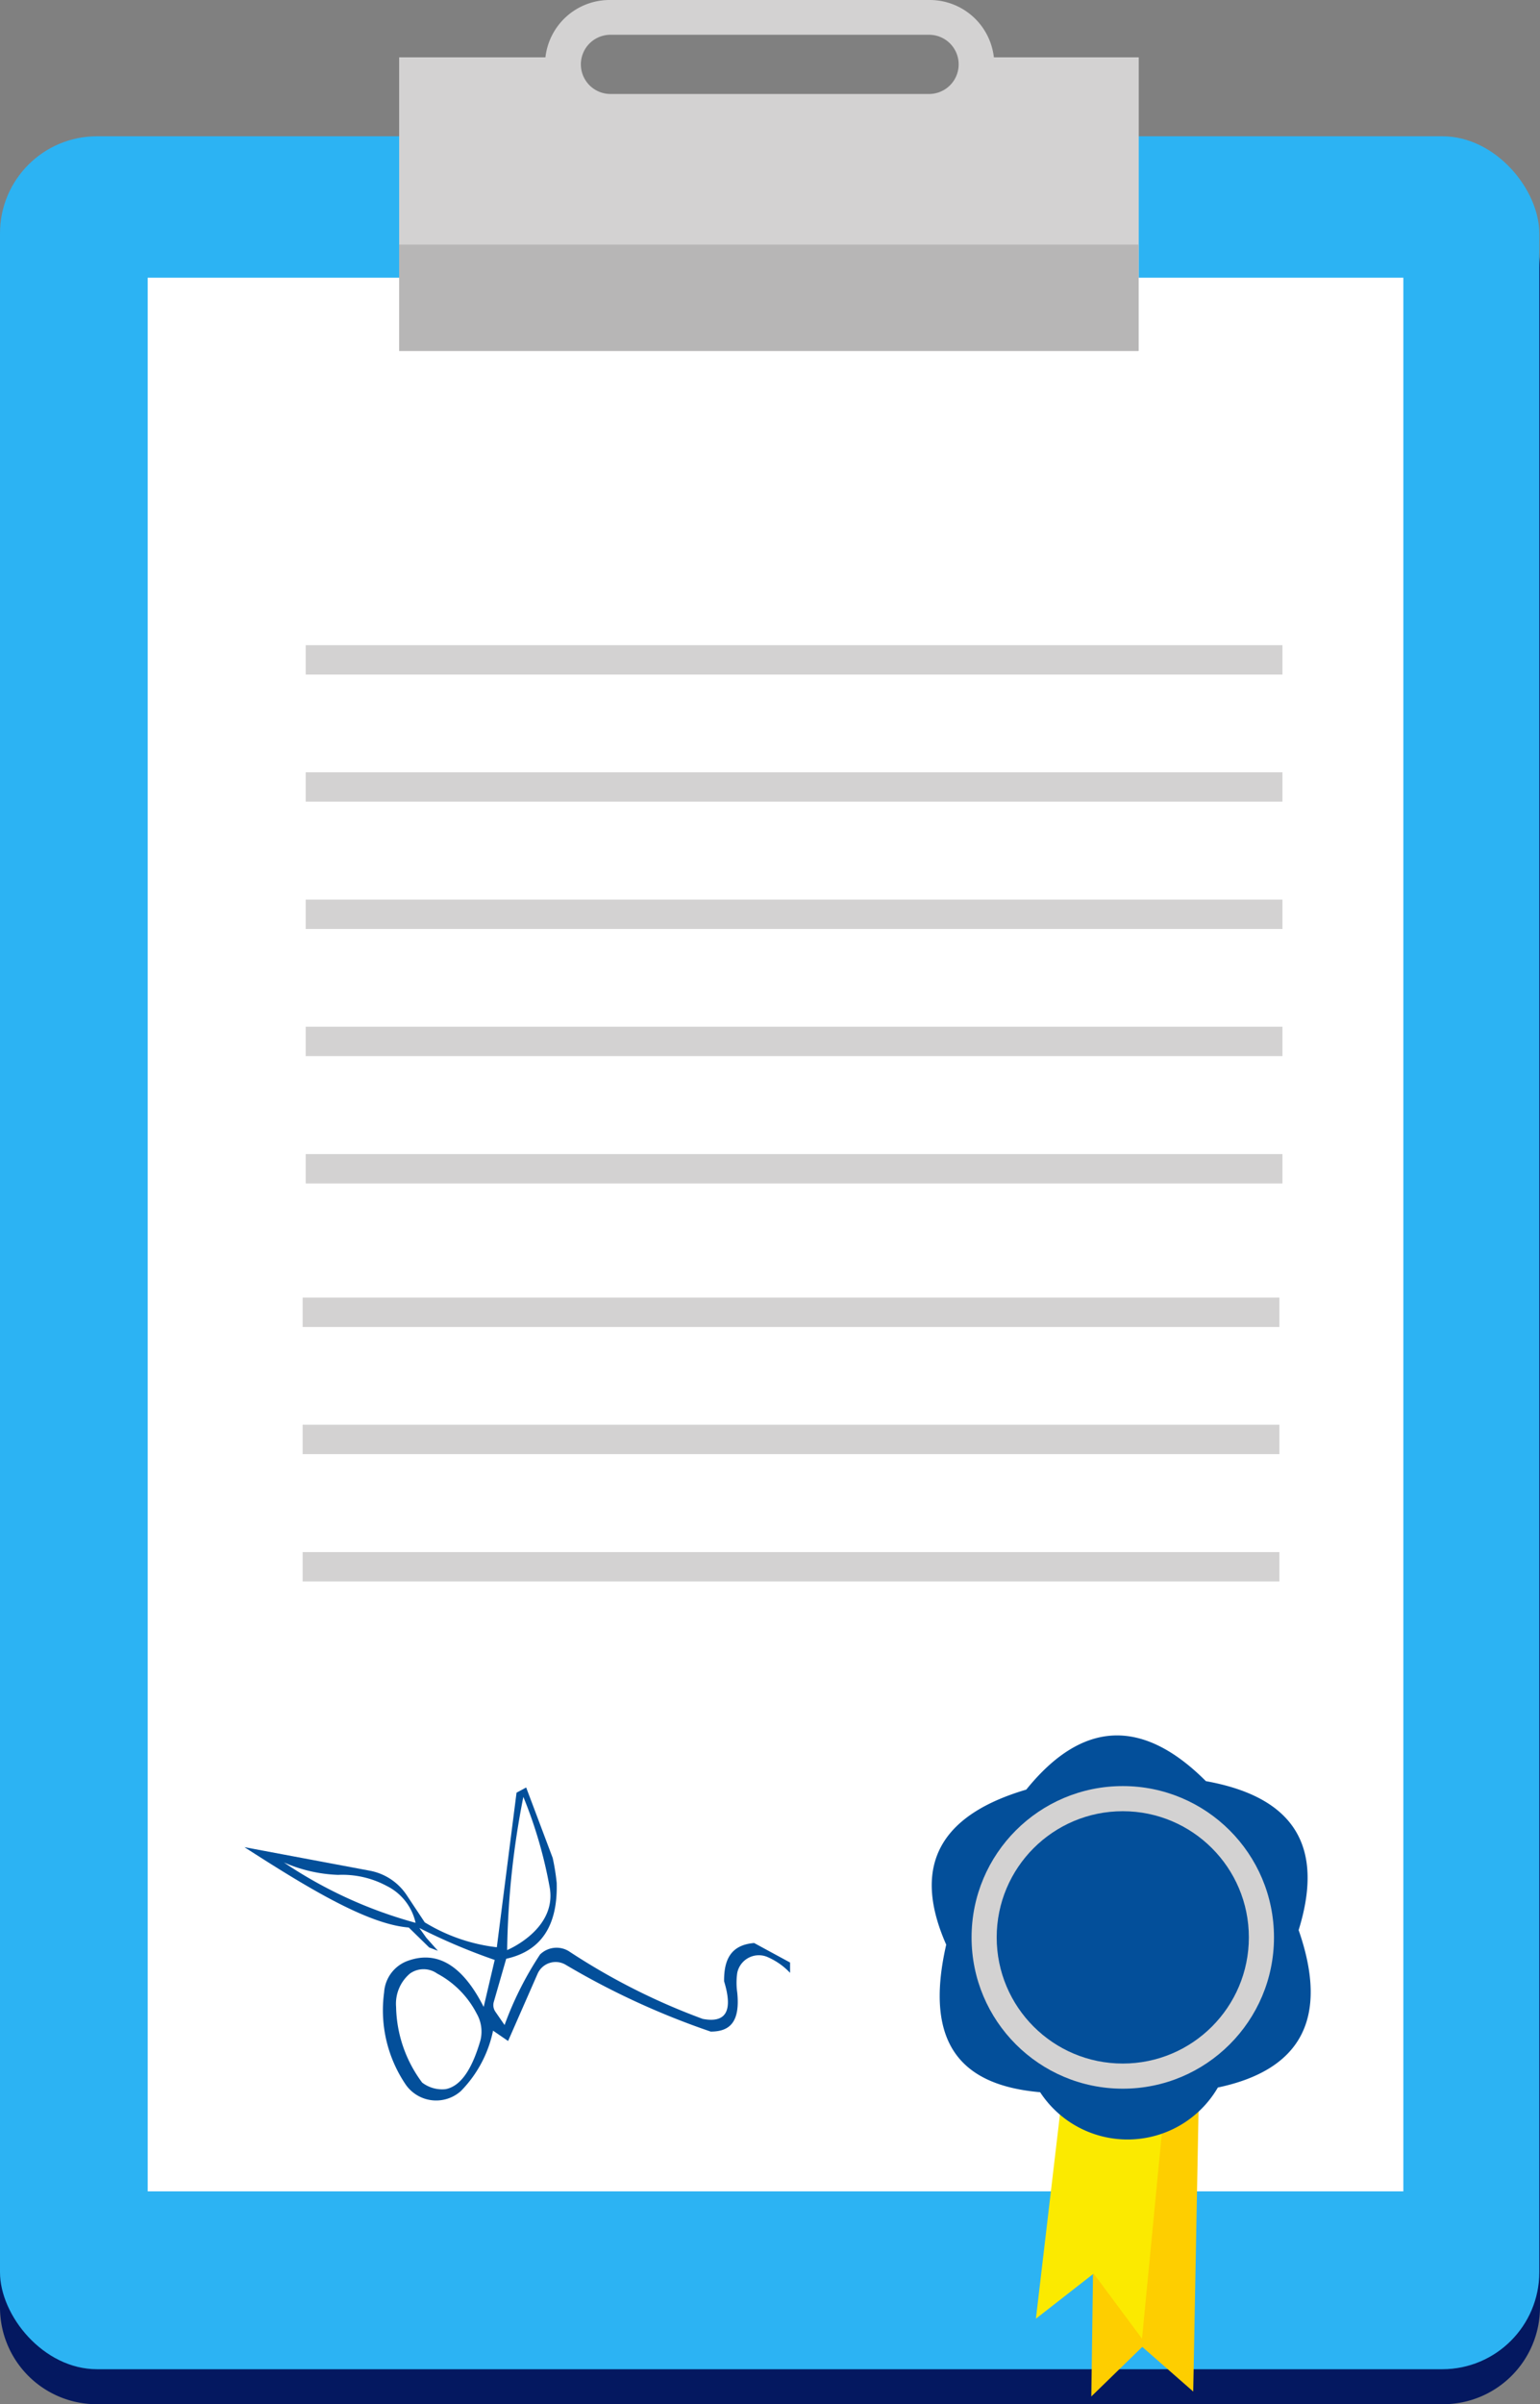
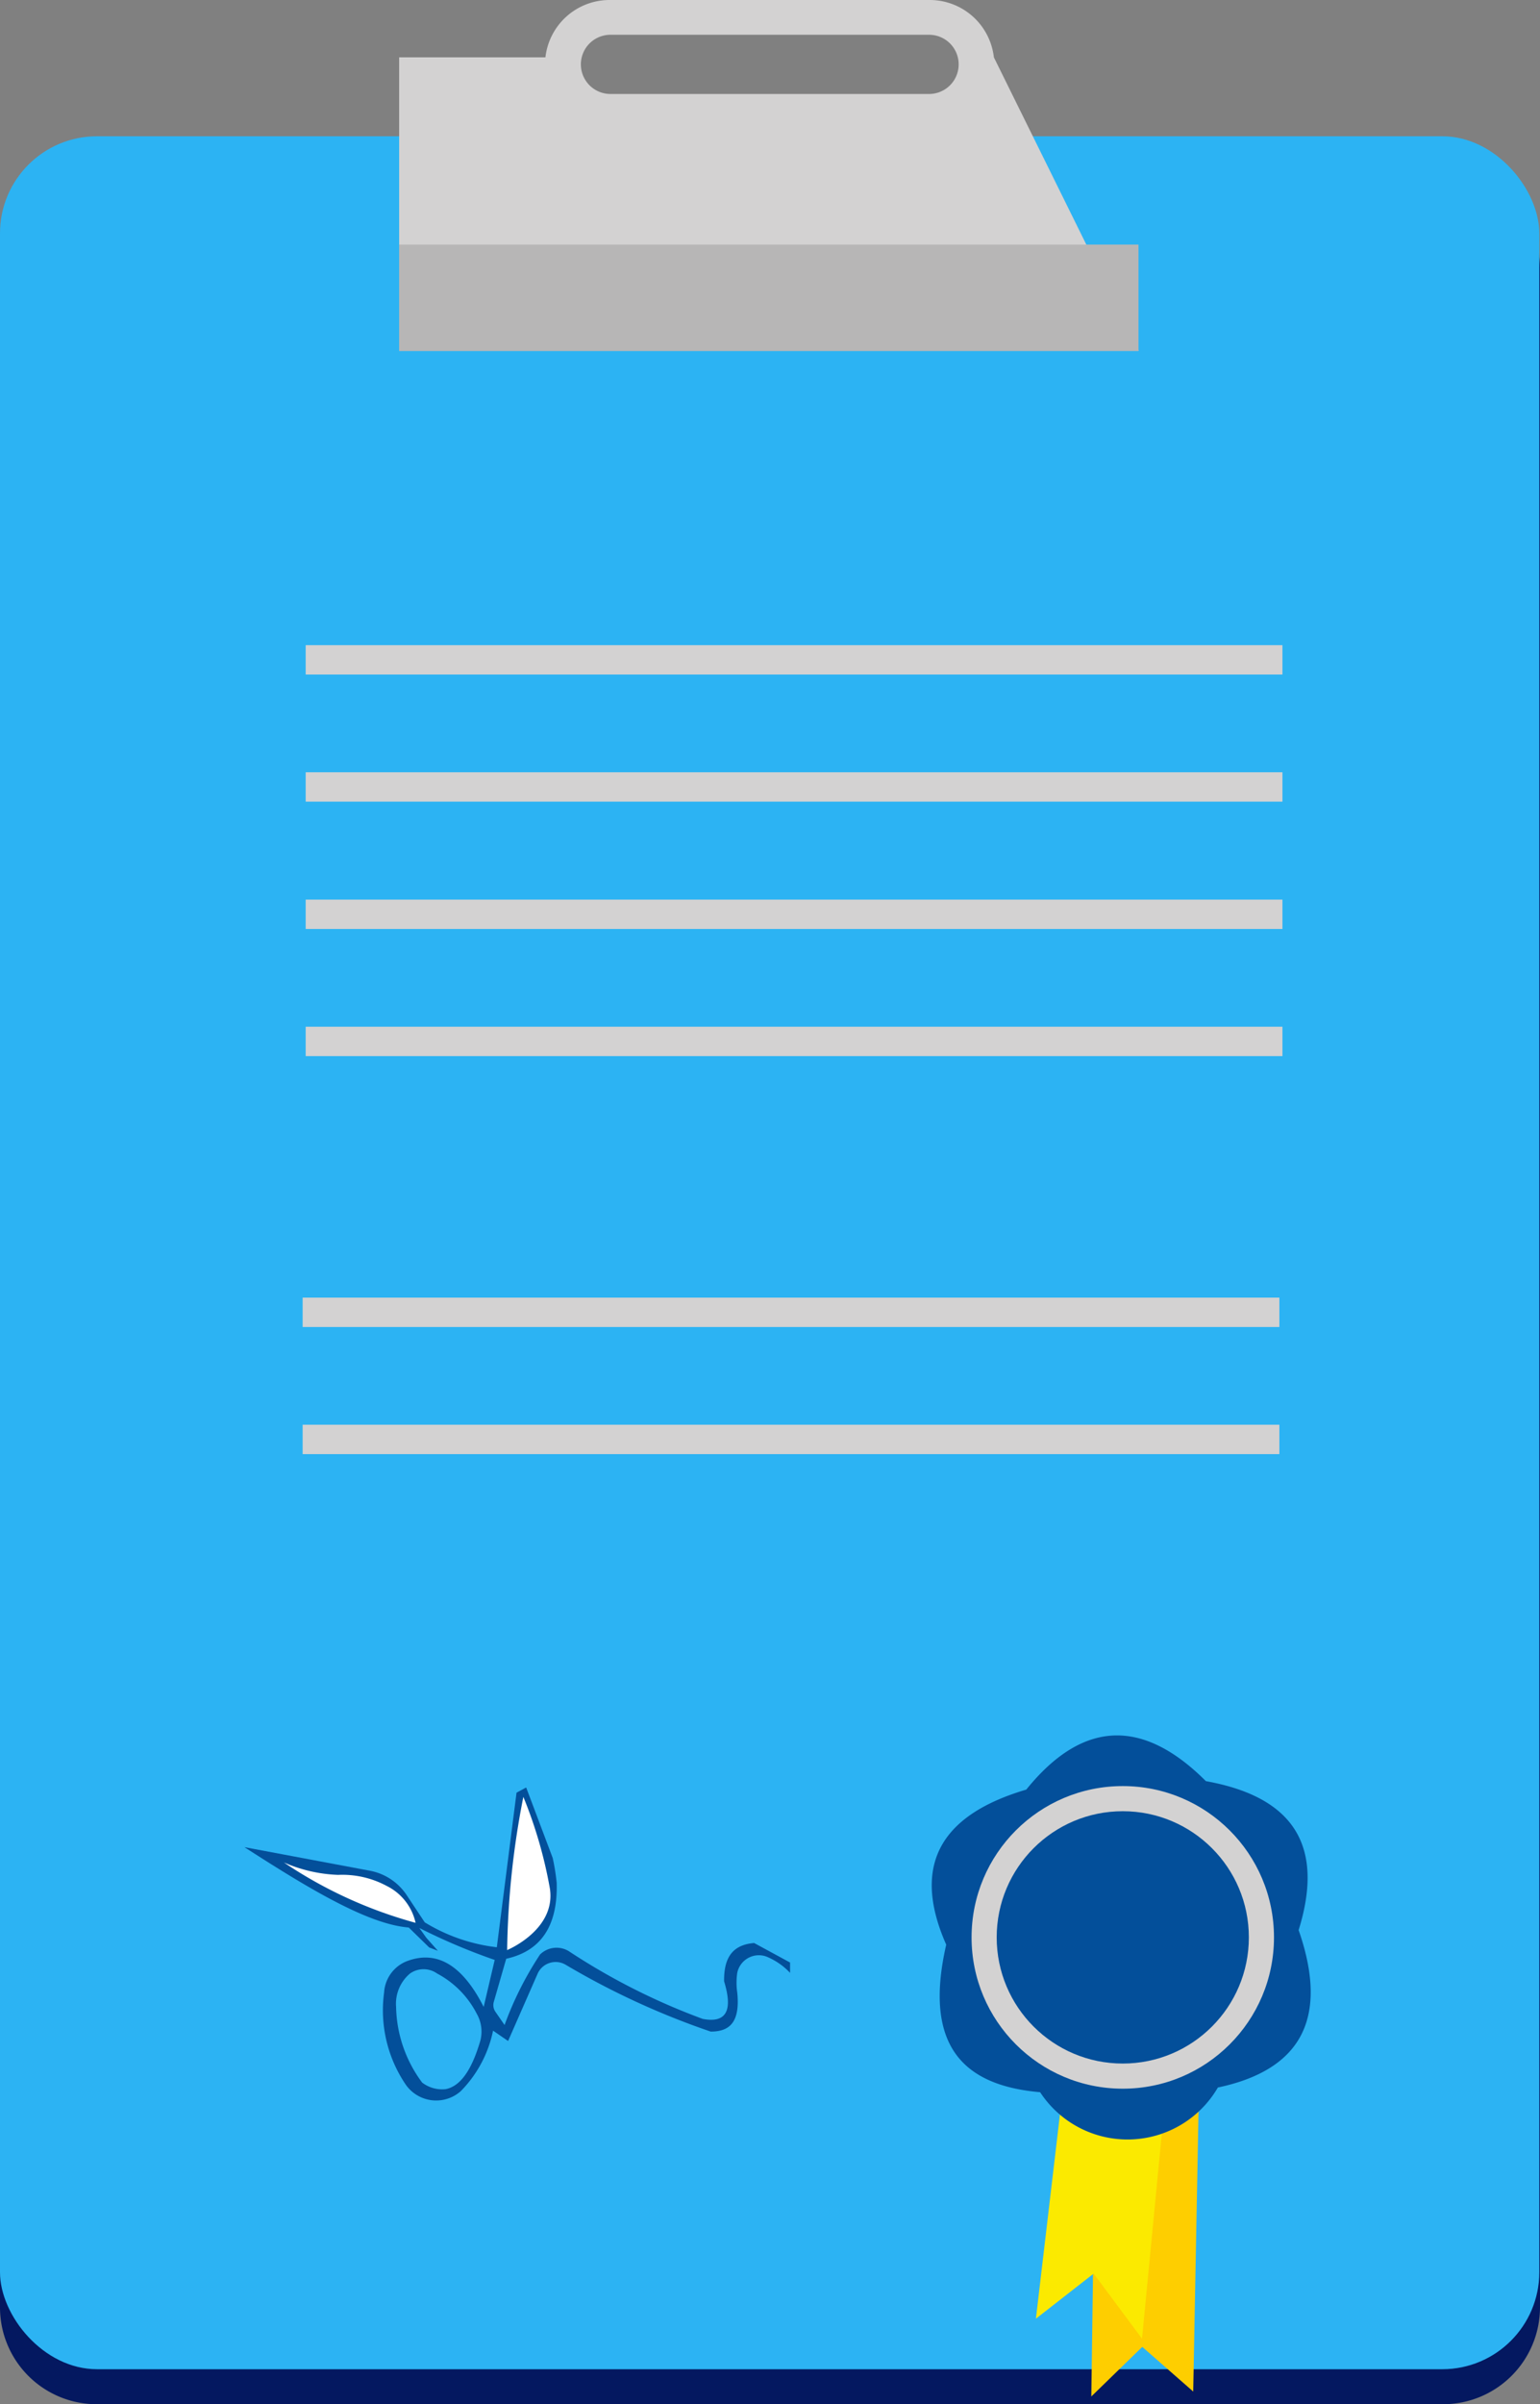
<svg xmlns="http://www.w3.org/2000/svg" viewBox="0 0 65.59 102.33">
  <rect x="0" y="0" width="65.59" height="102.33" fill="#808080" stroke="none" />
  <defs>
    <style>.cls-1{fill:#041860;}.cls-2{fill:#2cb3f3;}.cls-3{fill:#fff;}.cls-4{fill:#d3d2d2;}.cls-5{fill:#b7b6b6;}.cls-6{fill:#fece00;}.cls-7{fill:#fbea00;}.cls-8{fill:#034f9a;}</style>
  </defs>
  <title>how-work__2</title>
  <g id="Слой_2" data-name="Слой 2">
    <g id="Capa_1" data-name="Capa 1">
      <path class="cls-1" d="M4.16,7.28H61.46a4.13,4.13,0,0,1,4.13,4.13V98.2a4.13,4.13,0,0,1-4.12,4.13H4.16A4.12,4.12,0,0,1,0,98.2V11.41A4.12,4.12,0,0,1,4.16,7.28Z" />
      <rect class="cls-2" y="5.8" width="65.56" height="95.04" rx="4.13" />
-       <rect class="cls-3" x="6.29" y="11.82" width="53.48" height="81.45" />
-       <path class="cls-4" d="M42.33,2.44A2.75,2.75,0,0,0,39.62,0H25.94a2.75,2.75,0,0,0-2.71,2.44H17V14.93h31.5V2.44ZM39.57,4H26a1.26,1.26,0,0,1,0-2.52H39.57a1.26,1.26,0,0,1,0,2.52Z" />
+       <path class="cls-4" d="M42.33,2.44A2.75,2.75,0,0,0,39.62,0H25.94a2.75,2.75,0,0,0-2.71,2.44H17V14.93h31.5ZM39.57,4H26a1.26,1.26,0,0,1,0-2.52H39.57a1.26,1.26,0,0,1,0,2.52Z" />
      <rect class="cls-4" x="13.02" y="27.46" width="41.6" height="1.25" />
      <rect class="cls-4" x="13.02" y="32.87" width="41.6" height="1.25" />
      <rect class="cls-4" x="13.02" y="38.29" width="41.6" height="1.25" />
      <rect class="cls-4" x="13.02" y="43.7" width="41.6" height="1.25" />
-       <rect class="cls-4" x="13.02" y="49.12" width="41.6" height="1.25" />
      <rect class="cls-4" x="12.89" y="55.23" width="41.6" height="1.25" />
      <rect class="cls-4" x="12.89" y="60.64" width="41.6" height="1.25" />
-       <rect class="cls-4" x="12.89" y="66.06" width="41.6" height="1.25" />
      <rect class="cls-5" x="17" y="10.41" width="31.49" height="4.53" />
      <polygon class="cls-6" points="51.1 87.06 50.82 101.79 48.65 99.89 46.48 102 46.7 86.14 51.1 87.06" />
      <polygon class="cls-7" points="45.47 87.23 44.12 98.69 46.58 96.77 48.64 99.54 49.9 86.49 45.47 87.23" />
      <path class="cls-8" d="M43.71,76.17c-3.39,1-5,3-3.41,6.6-1,4.37.79,6,4,6.28a4.45,4.45,0,0,0,7.57-.2c3.51-.74,4.76-2.91,3.44-6.7,1.05-3.38,0-5.63-3.95-6.34C48.67,73.12,46.11,73.2,43.71,76.17Z" />
      <circle class="cls-4" cx="47.82" cy="82.46" r="6.44" />
      <circle class="cls-8" cx="47.82" cy="82.46" r="5.37" />
      <path class="cls-8" d="M32.12,82.7c-1,.08-1.29.72-1.28,1.63.38,1.24.1,1.79-.91,1.6a27.75,27.75,0,0,1-5.7-2.88,1,1,0,0,0-1.23.14,14.33,14.33,0,0,0-1.51,3l-.38-.55a.5.5,0,0,1-.08-.43l.53-1.84c1.49-.33,2.2-1.41,2.15-3.23a9.36,9.36,0,0,0-.17-1.06l-1.13-3-.41.22-.84,6.58a7.53,7.53,0,0,1-3.07-1.06l-.75-1.13a2.42,2.42,0,0,0-1.6-1.07l-5.33-1c2.63,1.69,5.22,3.28,7,3.42l.87.85.37.14-.49-.55-.3-.42a25.75,25.75,0,0,0,3.21,1.36l-.47,2c-.9-1.78-2-2.44-3.29-1.94a1.53,1.53,0,0,0-.95,1.32,5.63,5.63,0,0,0,.93,3.94,1.58,1.58,0,0,0,2.34.26A5.15,5.15,0,0,0,21,86.43l.64.44L22.9,84a.84.84,0,0,1,1.2-.37,33,33,0,0,0,6.17,2.84c.79,0,1.26-.38,1.13-1.66a2.94,2.94,0,0,1,0-.84.94.94,0,0,1,1.25-.69,2.9,2.9,0,0,1,1,.69v-.44ZM20.46,86.85c-.31,1.06-.76,1.93-1.48,2.07a1.4,1.4,0,0,1-1-.28,5.55,5.55,0,0,1-1.11-3.22A1.68,1.68,0,0,1,17.46,84a1,1,0,0,1,1.16,0,4,4,0,0,1,1.68,1.7A1.54,1.54,0,0,1,20.46,86.85Z" />
      <path class="cls-3" d="M17.7,81.84a2.31,2.31,0,0,0-1.23-1.57,4,4,0,0,0-2.07-.47,6.32,6.32,0,0,1-2.31-.53A18.93,18.93,0,0,0,17.7,81.84Z" />
      <path class="cls-3" d="M21.6,83s2.09-.86,1.82-2.62a19.06,19.06,0,0,0-1.13-3.9A35.91,35.91,0,0,0,21.6,83Z" />
    </g>
  </g>
</svg>